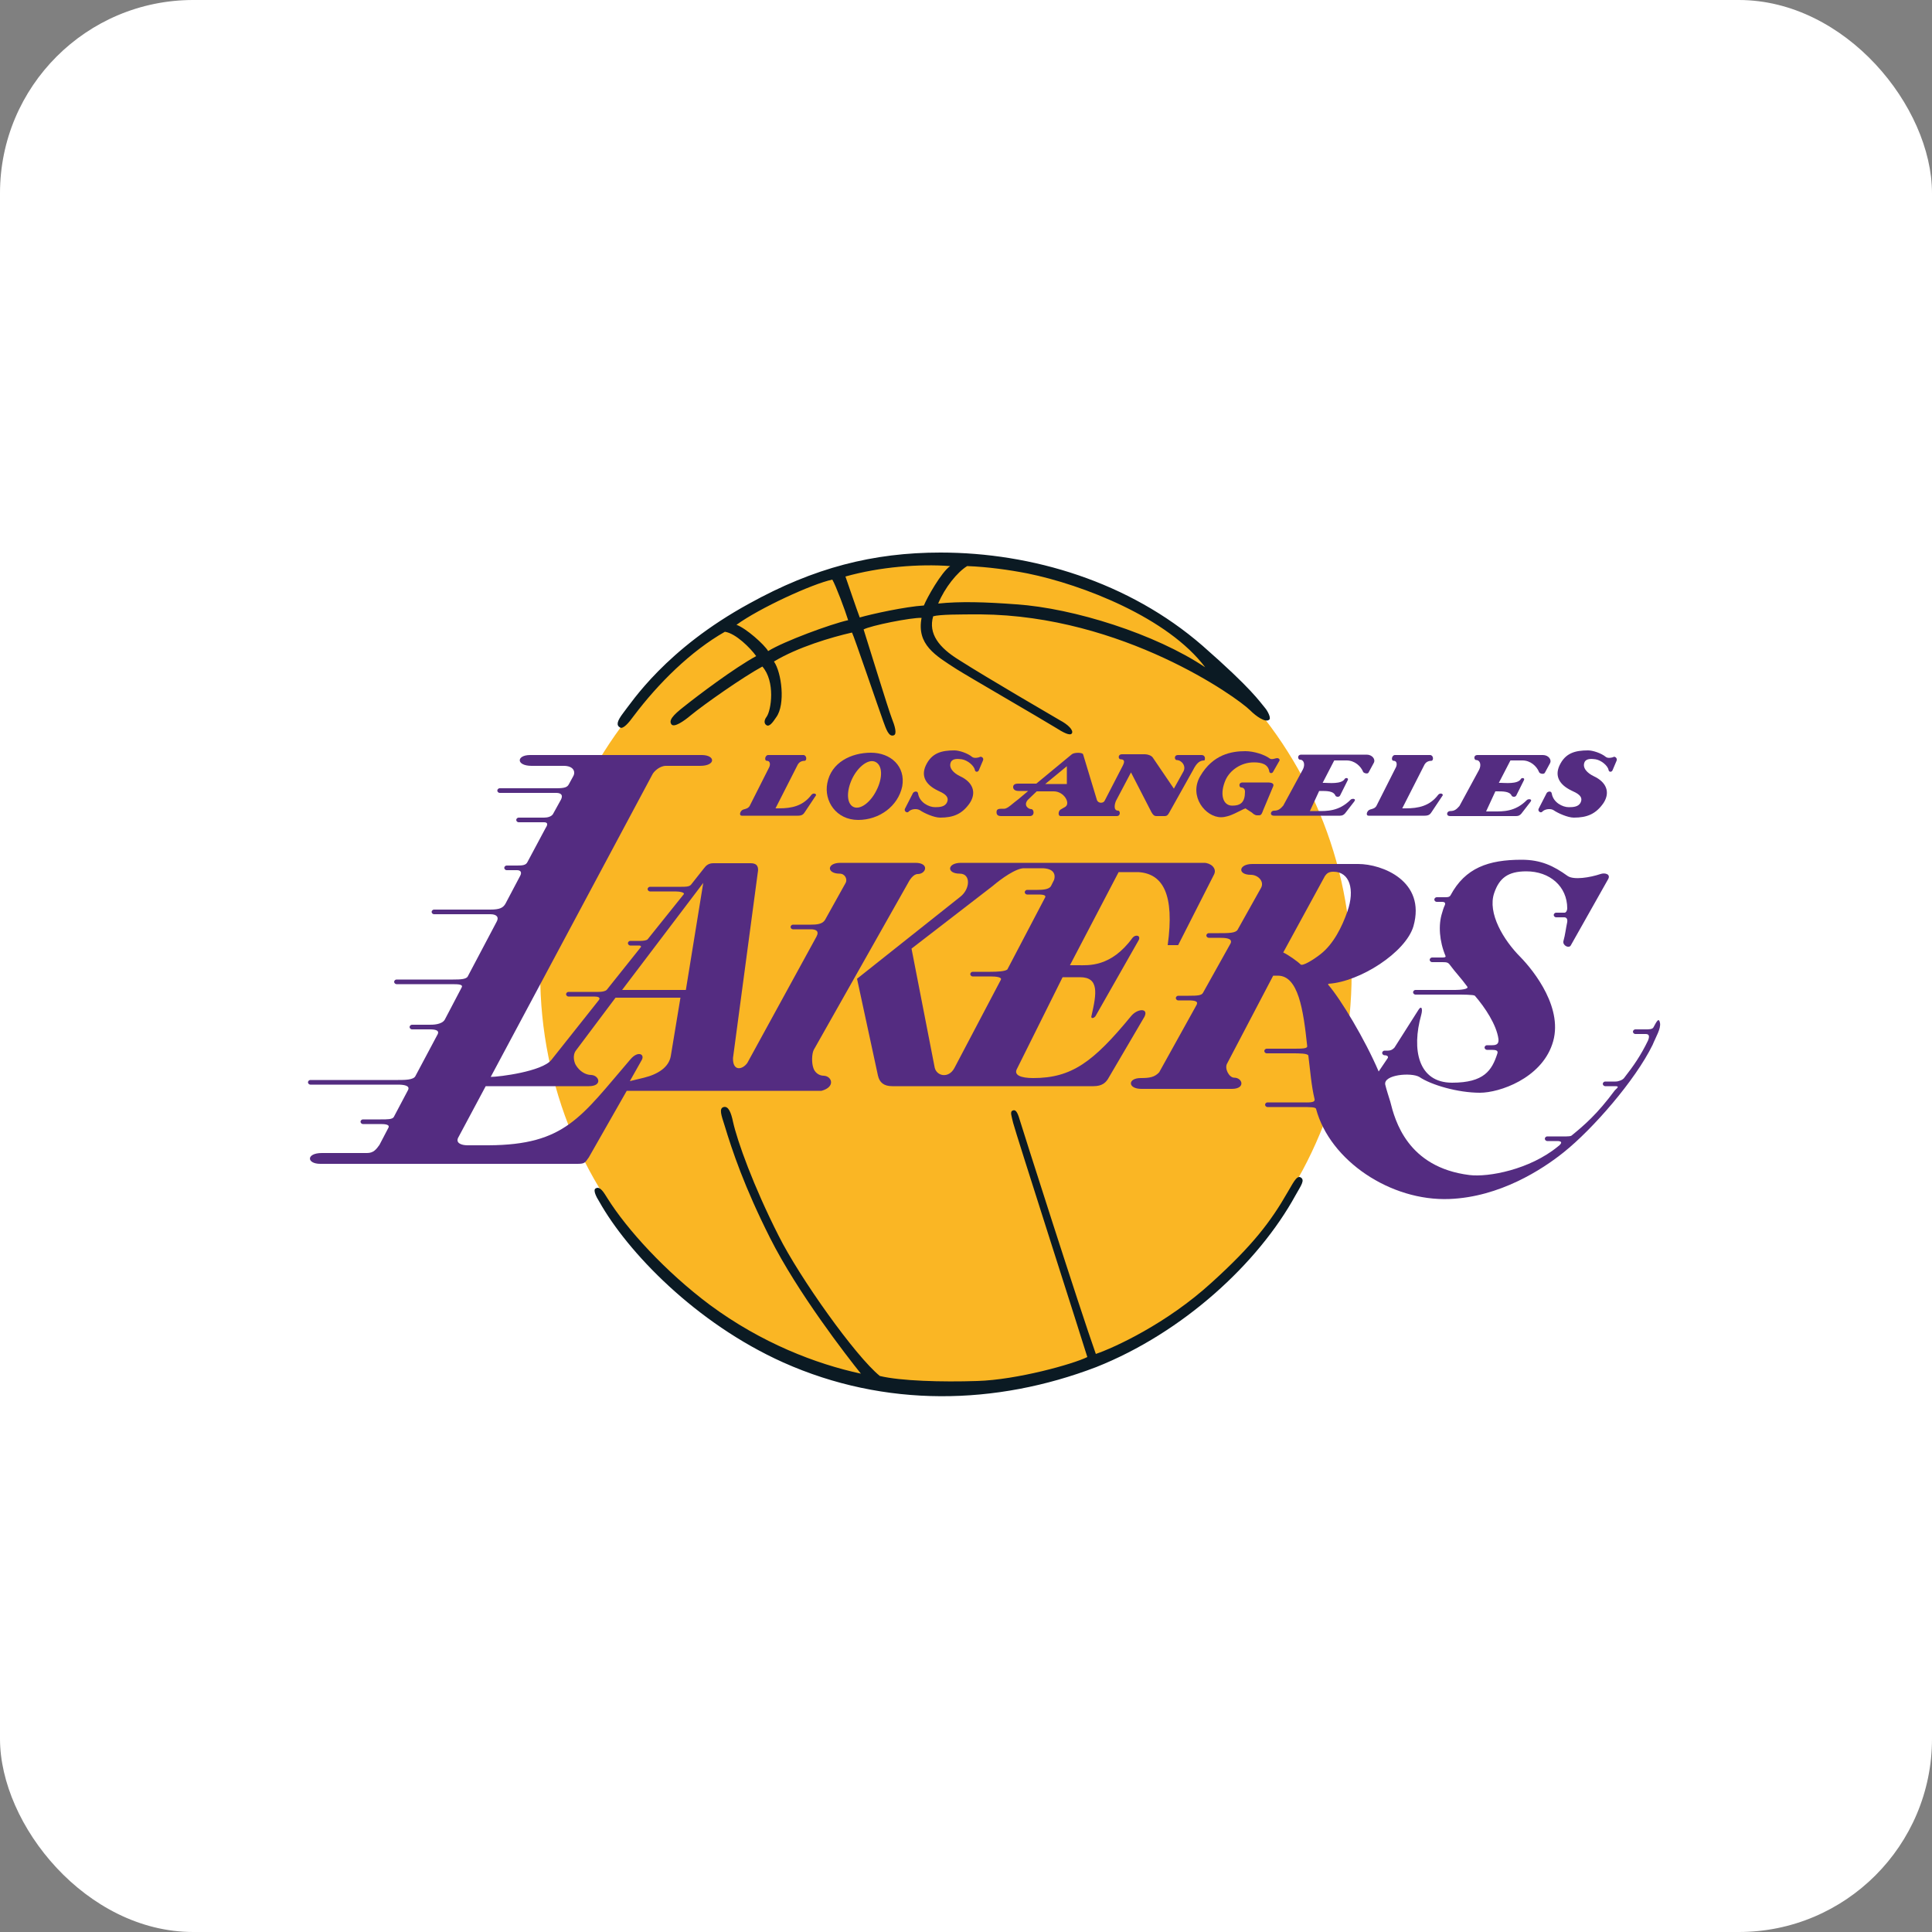
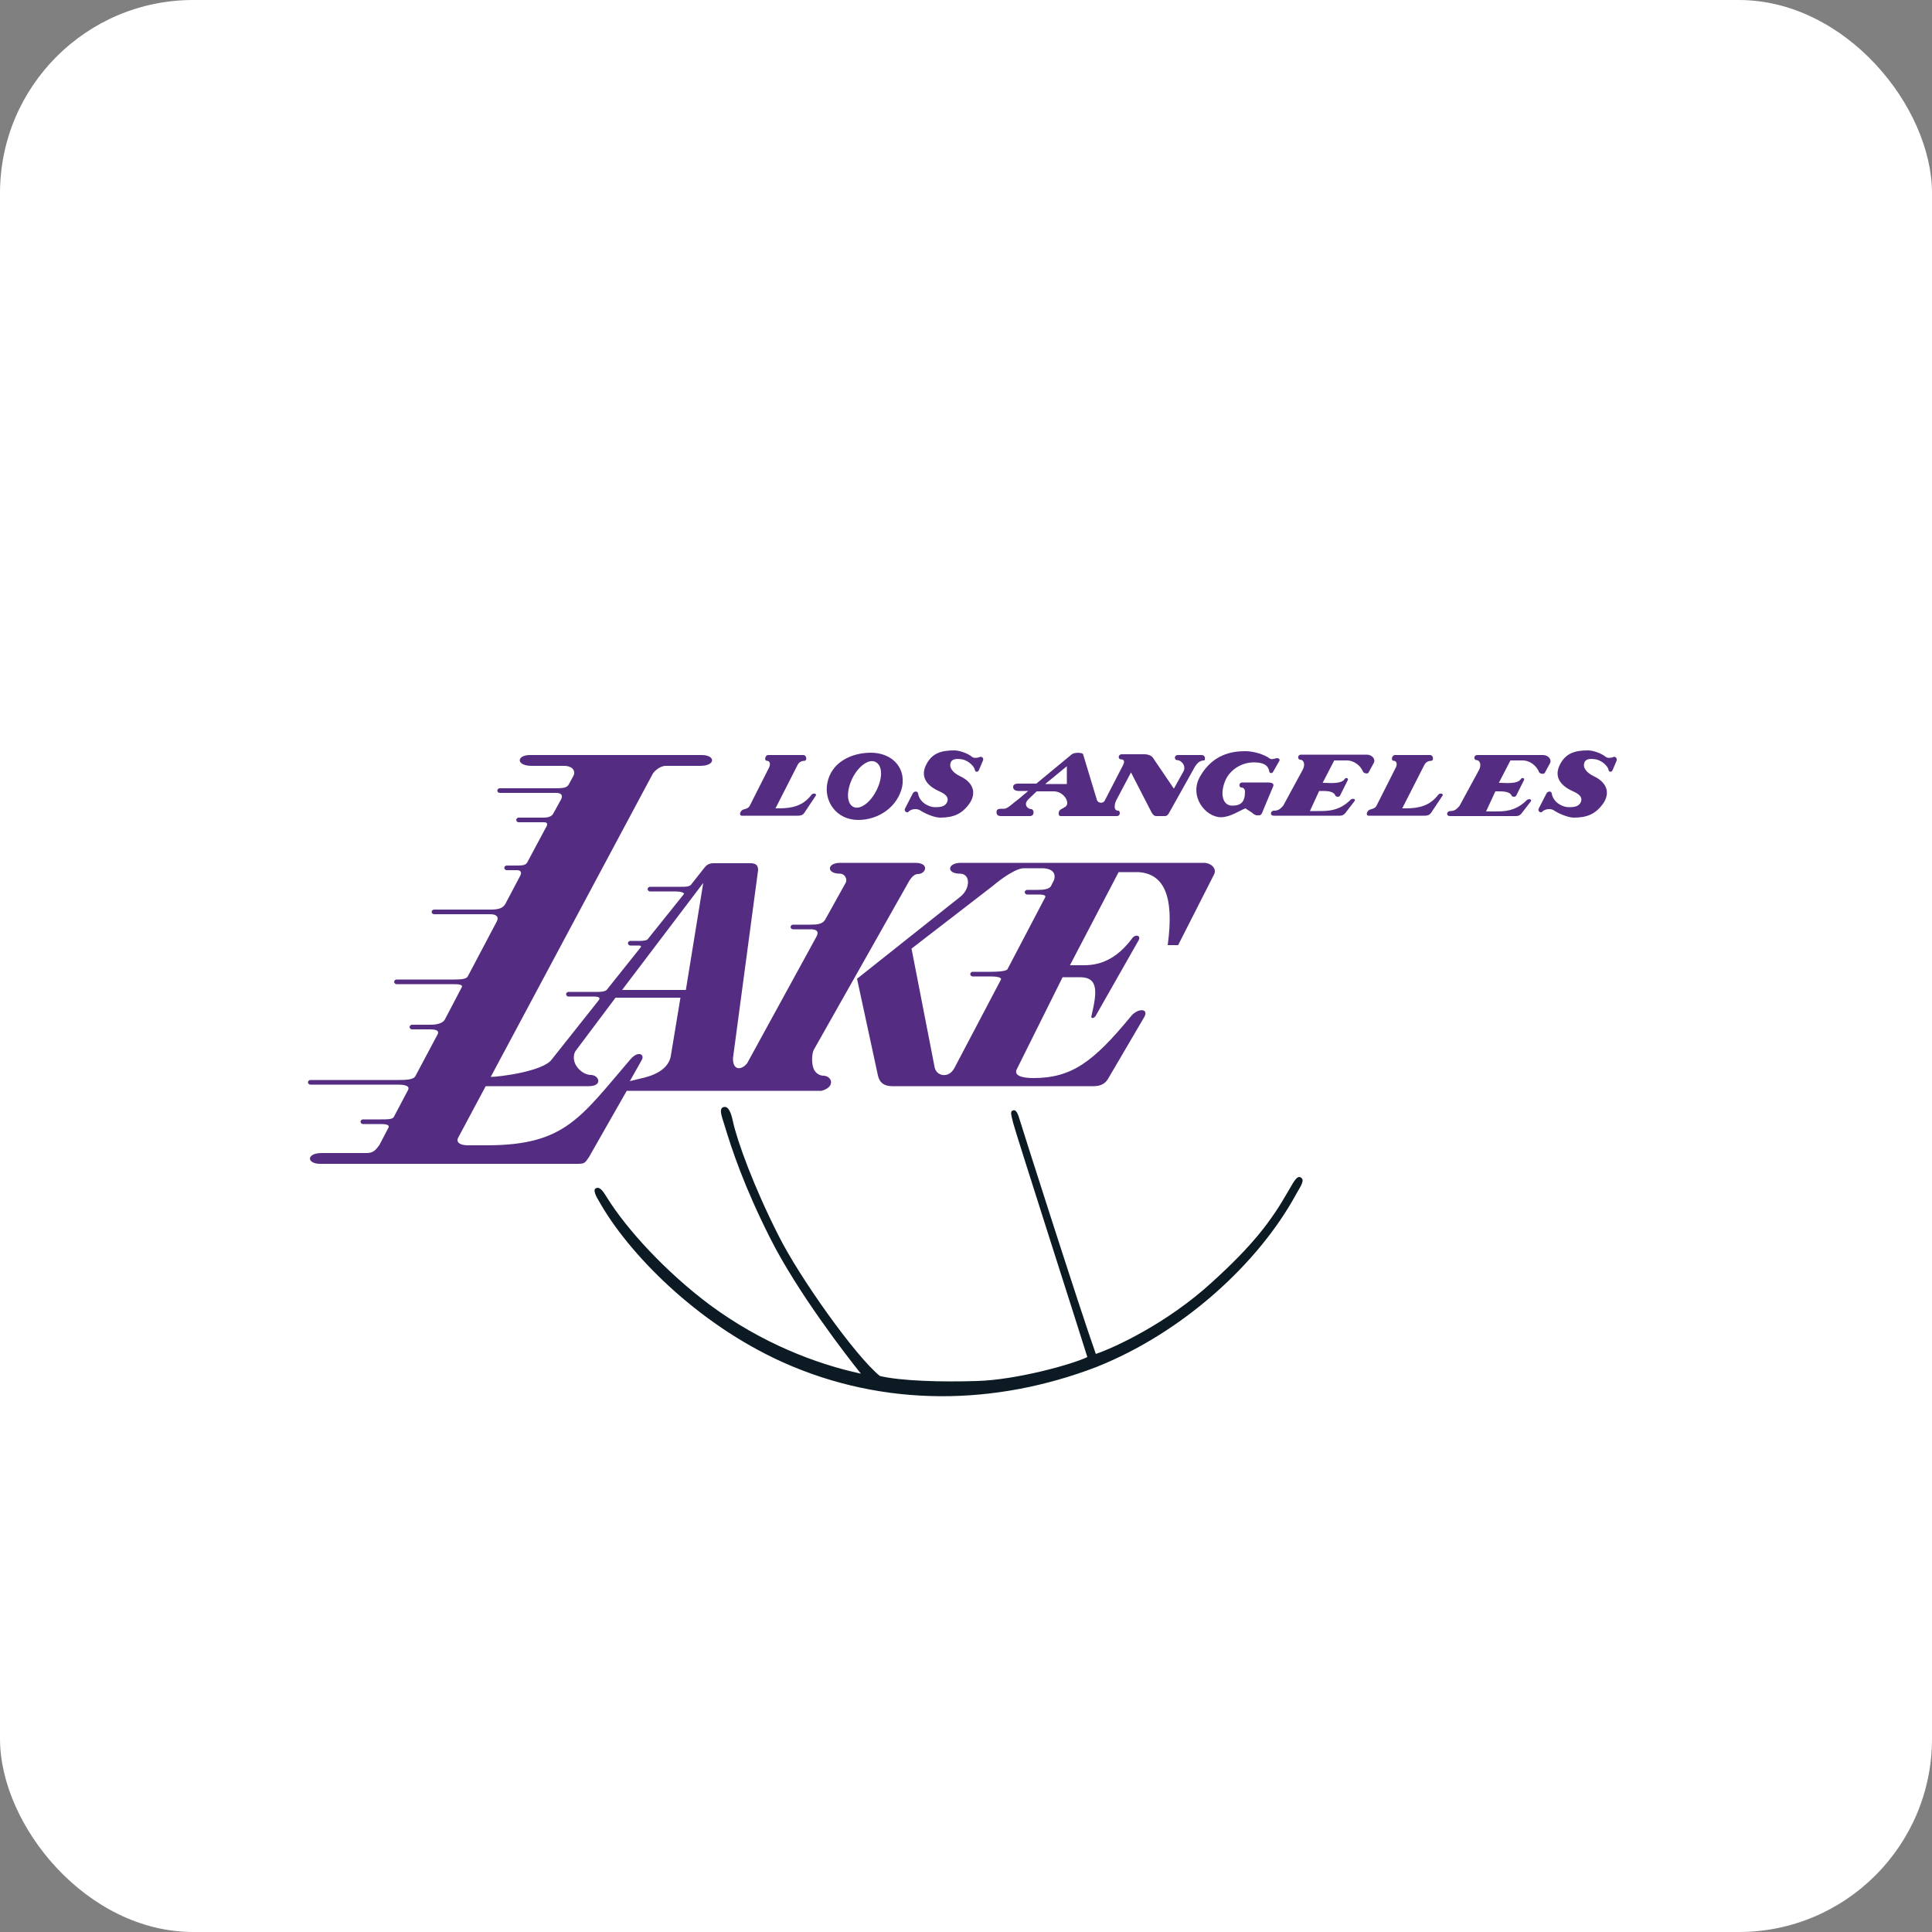
<svg xmlns="http://www.w3.org/2000/svg" width="80" height="80" viewBox="0 0 80 80" fill="none">
  <rect x="0" y="0" width="80" height="80" fill="#808080" stroke="none" />
  <rect width="80" height="80" rx="8" fill="white" />
  <path d="M22.88 29.568C22.88 29.568 28.176 20.912 39.008 20.912C49.84 20.912 54.896 29.312 54.896 29.312H69.6L69.024 32.928C69.024 32.928 68.592 34.368 67.936 34.512H68.944C68.944 34.512 69.28 35.776 67.264 40.144H71.552C71.552 40.144 71.728 47.792 62.48 51.408C62.48 51.408 57.696 52.928 55.248 50.32C55.248 50.32 50.384 59.392 39.04 59.392C27.696 59.392 22.544 50.064 22.544 50.064H9.344L11.44 46.288H10.016L11.696 43.184H14.56L15.072 42H13.728L17.008 35.952H18.848L19.6 34.112H18L20.448 29.568H22.88Z" fill="white" />
-   <path d="M39.168 57.376C48.448 57.376 55.968 49.744 55.968 40.32C55.968 30.896 48.448 23.264 39.168 23.264C29.888 23.264 22.368 30.896 22.368 40.32C22.368 49.744 29.888 57.376 39.168 57.376Z" fill="#FAB624" />
-   <path d="M52.368 29.296C52.16 29.056 51.856 28.544 49.792 26.736C46.752 24.096 42.736 22.88 38.944 22.88C36.16 22.88 33.712 23.504 31.024 24.992C27.568 26.88 26.16 29.072 25.808 29.52C25.552 29.856 25.504 30.032 25.68 30.128C25.808 30.192 26.032 29.936 26.24 29.648C27.264 28.288 28.608 26.96 30.016 26.16C30.464 26.224 31.072 26.832 31.312 27.168C30.4 27.664 28.896 28.8 28.336 29.248C27.84 29.632 27.68 29.84 27.808 30C27.92 30.128 28.304 29.872 28.608 29.616C29.152 29.168 30.768 28.032 31.568 27.6C32.112 28.224 31.936 29.408 31.744 29.68C31.632 29.824 31.632 29.968 31.744 30.032C31.856 30.096 31.984 29.936 32.144 29.696C32.528 29.168 32.368 27.856 32.048 27.392C33.024 26.8 34.432 26.384 35.28 26.192C35.36 26.336 36.384 29.344 36.576 29.872C36.688 30.176 36.8 30.528 37.008 30.448C37.152 30.4 37.056 30.064 36.928 29.744C36.768 29.328 36 26.816 35.76 26.064C36.048 25.904 37.728 25.568 38.16 25.584C37.952 26.688 38.72 27.136 39.616 27.712C40.096 28.016 43.056 29.728 43.68 30.112C44.032 30.336 44.304 30.48 44.384 30.368C44.464 30.24 44.224 30 43.888 29.824C43.616 29.664 40.864 28.064 39.712 27.328C38.88 26.816 38.432 26.24 38.64 25.52C38.912 25.44 39.744 25.44 40.608 25.44C46.496 25.488 51.232 28.88 51.76 29.408C52.032 29.68 52.4 29.92 52.544 29.808C52.656 29.76 52.496 29.44 52.368 29.296ZM31.808 26.96C31.648 26.688 30.896 26.016 30.496 25.872C31.44 25.184 33.632 24.176 34.464 24C34.608 24.24 34.992 25.264 35.12 25.68C34.4 25.84 32.448 26.56 31.808 26.96ZM38.256 25.072C37.488 25.12 36.096 25.424 35.6 25.568C35.472 25.232 35.12 24.192 35.008 23.872C36.432 23.472 38.064 23.344 39.344 23.44C38.976 23.696 38.384 24.752 38.256 25.072ZM42.08 25.024C40.8 24.928 39.76 24.896 38.848 24.992C39.12 24.336 39.632 23.696 40.048 23.44C40.912 23.472 41.808 23.6 42.544 23.744C44.832 24.208 48.368 25.584 49.904 27.632C47.856 26.256 44.464 25.184 42.08 25.024Z" fill="#0B1A23" />
  <path d="M53.648 49.488C53.872 49.088 54.048 48.864 53.856 48.752C53.68 48.656 53.52 49.04 53.312 49.376C52.624 50.576 51.872 51.568 50.176 53.104C48.304 54.816 46.128 55.808 45.376 56.064C44.736 54.272 42.288 46.592 42.224 46.368C42.128 46.032 42.048 45.936 41.936 45.984C41.808 46.032 41.888 46.208 41.952 46.496C42.016 46.784 44.928 55.856 45.024 56.192C44.448 56.48 42.112 57.136 40.464 57.184C38.992 57.232 37.296 57.184 36.432 56.976C35.424 56.16 33.104 52.896 32.24 51.168C31.2 49.12 30.528 47.248 30.352 46.448C30.272 46.064 30.16 45.792 29.968 45.84C29.76 45.888 29.872 46.192 30 46.592C30.32 47.648 30.816 49.136 31.888 51.264C33.024 53.52 35.056 56.144 35.648 56.88C33.792 56.48 31.536 55.616 29.392 54.032C27.552 52.656 25.952 50.896 25.152 49.616C25.008 49.392 24.848 49.088 24.656 49.216C24.56 49.28 24.672 49.536 24.816 49.76C25.984 51.84 28.8 54.784 32.432 56.416C36.656 58.304 41.248 58.192 45.392 56.608C48.976 55.184 52.096 52.32 53.648 49.488Z" fill="#0B1A23" />
  <path d="M46.832 42.08C45.264 43.984 44.368 44.64 42.784 44.64C42.256 44.64 41.968 44.512 42.112 44.256L44 40.464H44.72C45.52 40.464 45.408 41.136 45.2 42.048C45.152 42.176 45.264 42.192 45.36 42.08L47.152 38.928C47.248 38.72 47.008 38.688 46.896 38.832C46 40.064 45.056 39.968 44.64 39.968H44.304L46.32 36.112H47.136C48.16 36.176 48.64 37.04 48.352 39.136H48.784L50.272 36.208C50.4 35.952 50.128 35.728 49.856 35.728H39.792C39.216 35.728 39.184 36.176 39.744 36.176C40.208 36.176 40.176 36.816 39.76 37.136L35.488 40.528L36.352 44.528C36.416 44.832 36.608 44.976 36.944 44.976H45.28C45.632 44.976 45.776 44.832 45.872 44.688L47.392 42.096C47.568 41.728 47.088 41.76 46.832 42.08ZM41.008 40.24H40.272C40.224 40.24 40.176 40.288 40.176 40.336C40.176 40.384 40.224 40.432 40.272 40.432H41.008C41.264 40.432 41.504 40.464 41.44 40.576L39.52 44.224C39.28 44.672 38.784 44.56 38.704 44.208L37.744 39.28L41.104 36.688C41.44 36.4 42.08 35.936 42.416 35.952H43.136C43.584 35.952 43.728 36.16 43.648 36.432L43.52 36.688C43.44 36.832 43.168 36.848 42.96 36.848H42.528C42.48 36.848 42.432 36.896 42.432 36.944C42.432 36.992 42.48 37.04 42.528 37.04H42.944C43.12 37.04 43.36 37.04 43.264 37.184L41.712 40.144C41.616 40.224 41.296 40.24 41.008 40.24Z" fill="#542C81" />
  <path d="M34.112 44.544C33.888 44.544 33.728 44.384 33.68 44.224C33.6 44 33.616 43.632 33.696 43.472L37.584 36.592C37.648 36.464 37.808 36.192 38 36.192C38.352 36.192 38.496 35.728 37.904 35.728H34.8C34.224 35.728 34.224 36.176 34.768 36.176C34.992 36.176 35.088 36.4 35.024 36.544L34.16 38.096C34.048 38.272 33.808 38.288 33.568 38.288H32.832C32.784 38.288 32.736 38.336 32.736 38.384C32.736 38.432 32.784 38.48 32.832 38.48H33.568C33.776 38.48 33.936 38.544 33.808 38.784L30.944 44.016C30.736 44.304 30.336 44.368 30.352 43.808L31.376 36.144C31.424 35.904 31.36 35.744 31.088 35.744H29.536C29.344 35.744 29.232 35.84 29.152 35.952L28.608 36.64C28.528 36.72 28.384 36.72 28.208 36.72H26.912C26.864 36.72 26.816 36.768 26.816 36.816C26.816 36.864 26.864 36.912 26.912 36.912H27.968C28.16 36.912 28.384 36.96 28.304 37.04L26.816 38.896C26.768 38.944 26.624 38.96 26.528 38.96H26.096C26.048 38.96 26 39.008 26 39.056C26 39.104 26.048 39.152 26.096 39.152H26.448C26.56 39.152 26.56 39.2 26.512 39.248L25.12 40.992C25.04 41.056 24.912 41.072 24.768 41.072H23.536C23.488 41.072 23.44 41.12 23.44 41.168C23.44 41.216 23.488 41.264 23.536 41.264H24.592C24.752 41.264 24.88 41.296 24.8 41.408L22.832 43.888C22.448 44.368 20.672 44.592 20.32 44.592L27.008 32.08C27.072 31.936 27.328 31.712 27.568 31.712H28.992C29.648 31.712 29.632 31.264 29.056 31.264H21.952C21.376 31.264 21.36 31.712 22.016 31.712H23.344C23.728 31.712 23.84 31.936 23.744 32.128L23.552 32.48C23.488 32.592 23.392 32.64 23.04 32.64H20.688C20.64 32.64 20.592 32.688 20.592 32.736C20.592 32.784 20.64 32.832 20.688 32.832H23.024C23.152 32.832 23.344 32.864 23.232 33.104L22.896 33.712C22.832 33.808 22.688 33.856 22.528 33.856H21.472C21.424 33.856 21.376 33.904 21.376 33.952C21.376 34 21.424 34.048 21.472 34.048H22.528C22.688 34.048 22.688 34.144 22.592 34.288L21.84 35.696C21.776 35.824 21.648 35.84 21.408 35.84H20.976C20.928 35.84 20.88 35.888 20.88 35.936C20.88 35.984 20.928 36.032 20.976 36.032H21.408C21.568 36.032 21.616 36.128 21.536 36.272L20.928 37.424C20.832 37.584 20.704 37.664 20.304 37.664H17.968C17.92 37.664 17.872 37.712 17.872 37.76C17.872 37.808 17.92 37.856 17.968 37.856H20.304C20.576 37.856 20.672 37.984 20.56 38.176L19.36 40.448C19.28 40.544 19.088 40.56 18.768 40.56H16.416C16.368 40.56 16.32 40.608 16.32 40.656C16.32 40.704 16.368 40.752 16.416 40.752H18.736C19.024 40.752 19.2 40.768 19.104 40.912L18.416 42.224C18.288 42.432 17.92 42.432 17.792 42.432H17.056C17.008 42.432 16.96 42.48 16.96 42.528C16.96 42.576 17.008 42.624 17.056 42.624H17.792C18.048 42.624 18.192 42.672 18.128 42.816L17.2 44.56C17.12 44.72 16.752 44.72 16.48 44.72H12.848C12.8 44.72 12.752 44.768 12.752 44.816C12.752 44.864 12.8 44.912 12.848 44.912H16.464C16.704 44.912 16.992 44.944 16.896 45.136L16.304 46.256C16.24 46.352 16.048 46.352 15.76 46.352H15.024C14.976 46.352 14.928 46.4 14.928 46.448C14.928 46.496 14.976 46.544 15.024 46.544H15.76C15.936 46.544 16.16 46.56 16.08 46.704L15.712 47.408C15.584 47.584 15.472 47.744 15.2 47.744H13.328C12.672 47.744 12.688 48.192 13.264 48.192H23.904C24.224 48.192 24.224 48.144 24.384 47.92L25.952 45.168H34.016C34.608 45.008 34.448 44.56 34.112 44.544ZM27.776 43.728C27.696 44.192 27.248 44.48 26.672 44.624L26.08 44.768L26.576 43.888C26.704 43.648 26.416 43.504 26.112 43.856C24.048 46.256 23.408 47.408 20.224 47.424H19.36C19.104 47.424 18.832 47.328 18.992 47.072L20.112 44.976H24.384C24.96 44.976 24.816 44.528 24.48 44.512C24.256 44.512 24 44.368 23.84 44.096C23.792 44.016 23.68 43.712 23.856 43.488L25.488 41.312H28.176L27.776 43.728ZM28.4 40.992H25.76L29.12 36.56L28.4 40.992Z" fill="#542C81" />
-   <path d="M68.736 42.352C68.688 42.128 68.608 42.272 68.464 42.544C68.416 42.624 68.272 42.624 68.144 42.624H67.712C67.664 42.624 67.616 42.672 67.616 42.72C67.616 42.768 67.664 42.816 67.712 42.816H68.144C68.304 42.816 68.304 42.928 68.24 43.088C67.936 43.712 67.648 44.128 67.248 44.64C67.184 44.72 67.024 44.784 66.896 44.784H66.464C66.416 44.784 66.368 44.832 66.368 44.88C66.368 44.928 66.416 44.976 66.464 44.976H66.896C67.104 44.976 66.896 45.104 66.864 45.152C66.128 46.144 65.6 46.592 65.072 47.024C65.008 47.072 64.688 47.056 64.496 47.056H64.064C64.016 47.056 63.968 47.104 63.968 47.152C63.968 47.2 64.016 47.248 64.064 47.248H64.48C64.8 47.248 64.56 47.44 64.512 47.472C63.344 48.432 61.632 48.752 60.848 48.656C58.272 48.336 57.76 46.384 57.568 45.616C57.52 45.456 57.408 45.12 57.36 44.912C57.28 44.496 58.432 44.4 58.768 44.592C59.264 44.928 60.368 45.248 61.28 45.248C62.096 45.248 63.792 44.656 64.272 43.248C64.784 41.792 63.52 40.208 62.96 39.632C62.256 38.928 61.584 37.808 61.872 36.976C62.08 36.368 62.432 36.08 63.2 36.08C64.176 36.08 64.896 36.704 64.896 37.616C64.896 37.696 64.848 37.792 64.784 37.792H64.432C64.384 37.792 64.336 37.84 64.336 37.888C64.336 37.936 64.384 37.984 64.432 37.984H64.768C64.864 37.984 64.912 38.048 64.896 38.176C64.832 38.48 64.816 38.688 64.736 38.976C64.704 39.152 64.96 39.28 65.04 39.152L66.592 36.4C66.704 36.192 66.448 36.128 66.272 36.192C65.84 36.336 65.168 36.448 64.912 36.272C64.336 35.856 63.808 35.6 63.008 35.6C61.632 35.6 60.672 35.936 60.064 37.072C60.016 37.168 59.872 37.152 59.76 37.152H59.488C59.44 37.152 59.392 37.2 59.392 37.248C59.392 37.296 59.44 37.344 59.488 37.344H59.712C59.808 37.344 59.872 37.376 59.824 37.488C59.776 37.584 59.744 37.696 59.712 37.808C59.552 38.304 59.6 38.976 59.856 39.584C59.872 39.632 59.824 39.648 59.728 39.648H59.296C59.248 39.648 59.2 39.696 59.2 39.744C59.2 39.792 59.248 39.84 59.296 39.84H59.728C59.92 39.84 59.968 39.856 60.048 39.968C60.272 40.272 60.496 40.496 60.752 40.848C60.848 40.96 60.464 40.992 60.256 40.992H58.608C58.56 40.992 58.512 41.04 58.512 41.088C58.512 41.136 58.56 41.184 58.608 41.184H60.288C60.56 41.184 61.024 41.184 61.072 41.232C61.488 41.712 61.968 42.432 62.048 43.024C62.064 43.2 62 43.28 61.792 43.28H61.568C61.52 43.28 61.472 43.328 61.472 43.376C61.472 43.424 61.52 43.472 61.568 43.472H61.776C61.952 43.472 62.048 43.504 62 43.632C61.776 44.32 61.456 44.832 60.128 44.832C58.72 44.832 58.448 43.456 58.848 42.032C58.928 41.744 58.848 41.616 58.72 41.84L57.744 43.376C57.712 43.408 57.632 43.504 57.472 43.504H57.328C57.28 43.504 57.232 43.552 57.232 43.6C57.232 43.648 57.28 43.696 57.328 43.696C57.456 43.696 57.504 43.76 57.456 43.824L57.088 44.368C56.512 43.024 55.52 41.376 54.992 40.768L55.008 40.736C56.304 40.656 58.208 39.44 58.528 38.352C59.056 36.48 57.232 35.776 56.24 35.776H51.856C51.28 35.776 51.232 36.224 51.792 36.224C52.096 36.224 52.352 36.496 52.224 36.752L51.248 38.496C51.168 38.64 50.864 38.64 50.48 38.64H50.048C50 38.64 49.952 38.688 49.952 38.736C49.952 38.784 50 38.832 50.048 38.832H50.464C50.752 38.832 51.04 38.848 50.96 39.056L49.808 41.12C49.744 41.216 49.6 41.232 49.216 41.232H48.784C48.736 41.232 48.688 41.28 48.688 41.328C48.688 41.376 48.736 41.424 48.784 41.424H49.2C49.52 41.424 49.632 41.472 49.536 41.632L48 44.4C47.808 44.608 47.6 44.64 47.232 44.64C46.688 44.64 46.688 45.088 47.264 45.088H51.008C51.584 45.088 51.456 44.624 51.104 44.624C50.896 44.624 50.688 44.24 50.816 44.032L52.72 40.4H52.912C53.76 40.4 53.968 41.808 54.128 43.312C54.144 43.424 53.936 43.424 53.52 43.424H52.448C52.4 43.424 52.352 43.472 52.352 43.52C52.352 43.568 52.4 43.616 52.448 43.616H53.504C53.792 43.616 54.16 43.616 54.176 43.712C54.256 44.368 54.304 44.976 54.432 45.504C54.48 45.68 54.176 45.648 53.856 45.648H52.48C52.432 45.648 52.384 45.696 52.384 45.744C52.384 45.792 52.432 45.84 52.48 45.84H53.84C54.272 45.84 54.48 45.84 54.496 45.92C55.072 48.064 57.584 49.744 60.016 49.648C62.096 49.568 63.856 48.432 64.752 47.712C65.952 46.752 67.712 44.736 68.432 43.264C68.56 42.944 68.784 42.592 68.736 42.352ZM54.688 39.504C54.384 39.744 53.936 40.016 53.856 39.936C53.728 39.808 53.344 39.536 53.136 39.44L54.864 36.272C54.944 36.16 55.024 36.096 55.216 36.096C55.888 36.096 56.112 36.832 55.792 37.744C55.568 38.384 55.216 39.088 54.688 39.504Z" fill="#542C81" />
  <path d="M33.6 32.912C33.248 33.376 32.784 33.472 32.256 33.472H32.112L33.04 31.648C33.088 31.568 33.184 31.504 33.312 31.504C33.424 31.504 33.408 31.264 33.264 31.264H31.808C31.68 31.264 31.632 31.504 31.76 31.504C31.888 31.504 31.904 31.648 31.856 31.76L31.04 33.376C30.976 33.472 30.896 33.488 30.784 33.52C30.656 33.552 30.576 33.776 30.72 33.776H33.04C33.216 33.776 33.264 33.712 33.312 33.648L33.792 32.928C33.792 32.848 33.664 32.832 33.6 32.912Z" fill="#542C81" />
  <path d="M56.672 31.984L56.88 31.6C56.976 31.44 56.816 31.248 56.592 31.248H53.888C53.696 31.248 53.744 31.456 53.824 31.456C54 31.456 54.048 31.664 53.952 31.856L53.136 33.36C53.008 33.504 52.928 33.568 52.752 33.568C52.608 33.568 52.56 33.776 52.752 33.776H55.488C55.6 33.776 55.648 33.728 55.696 33.68L56.08 33.184C56.176 33.056 55.968 33.056 55.92 33.12C55.44 33.6 54.944 33.584 54.56 33.584H54.24L54.624 32.752H54.704C54.944 32.752 55.216 32.752 55.296 32.944C55.312 32.992 55.44 33.024 55.488 32.944L55.808 32.304C55.856 32.208 55.712 32.192 55.68 32.256C55.552 32.48 55.008 32.416 54.848 32.416H54.768L55.248 31.488H55.76C56.096 31.488 56.352 31.728 56.448 31.968C56.48 32.016 56.64 32.064 56.672 31.984Z" fill="#542C81" />
  <path d="M66.816 31.344C66.752 31.376 66.576 31.408 66.496 31.344C66.304 31.184 65.952 31.072 65.76 31.072C65.216 31.072 64.816 31.184 64.576 31.696C64.368 32.144 64.576 32.496 65.072 32.736C65.28 32.832 65.568 32.96 65.456 33.216C65.376 33.408 65.152 33.424 64.96 33.424C64.704 33.424 64.32 33.232 64.256 32.864C64.24 32.736 64.096 32.768 64.048 32.832L63.712 33.488C63.664 33.584 63.792 33.68 63.856 33.616C63.968 33.488 64.224 33.472 64.336 33.552C64.496 33.664 64.912 33.856 65.168 33.856C65.712 33.856 66.08 33.712 66.4 33.248C66.688 32.8 66.512 32.384 66 32.144C65.728 32.016 65.504 31.792 65.616 31.552C65.696 31.392 65.936 31.424 66.064 31.44C66.288 31.472 66.576 31.696 66.608 31.888C66.624 31.968 66.72 31.984 66.768 31.904L66.944 31.488C66.976 31.376 66.848 31.312 66.816 31.344Z" fill="#542C81" />
  <path d="M59.552 32.912C59.2 33.376 58.736 33.472 58.208 33.472H58.064L58.992 31.648C59.04 31.568 59.136 31.504 59.264 31.504C59.376 31.504 59.36 31.264 59.216 31.264H57.76C57.632 31.264 57.584 31.504 57.712 31.504C57.84 31.504 57.856 31.648 57.808 31.76L56.992 33.376C56.928 33.472 56.848 33.488 56.736 33.52C56.608 33.552 56.528 33.776 56.672 33.776H58.992C59.168 33.776 59.216 33.712 59.264 33.648L59.744 32.928C59.744 32.848 59.616 32.832 59.552 32.912Z" fill="#542C81" />
-   <path d="M63.04 31.488C63.376 31.488 63.632 31.728 63.728 31.968C63.744 32.032 63.92 32.08 63.968 32L64.176 31.616C64.272 31.456 64.112 31.264 63.888 31.264H61.184C60.992 31.264 61.04 31.472 61.12 31.472C61.296 31.472 61.344 31.68 61.248 31.872L60.432 33.376C60.304 33.52 60.224 33.584 60.048 33.584C59.904 33.584 59.856 33.792 60.048 33.792H62.784C62.896 33.792 62.944 33.744 62.992 33.696L63.376 33.2C63.472 33.072 63.264 33.072 63.216 33.136C62.736 33.616 62.24 33.6 61.856 33.6H61.536L61.92 32.768H62C62.24 32.768 62.512 32.768 62.592 32.944C62.608 32.992 62.736 33.024 62.784 32.944L63.104 32.304C63.152 32.208 63.008 32.192 62.976 32.256C62.848 32.48 62.304 32.416 62.144 32.416H62.064L62.544 31.488H63.056H63.04Z" fill="#542C81" />
+   <path d="M63.04 31.488C63.376 31.488 63.632 31.728 63.728 31.968C63.744 32.032 63.92 32.08 63.968 32L64.176 31.616C64.272 31.456 64.112 31.264 63.888 31.264H61.184C60.992 31.264 61.04 31.472 61.12 31.472C61.296 31.472 61.344 31.68 61.248 31.872L60.432 33.376C60.304 33.52 60.224 33.584 60.048 33.584C59.904 33.584 59.856 33.792 60.048 33.792H62.784C62.896 33.792 62.944 33.744 62.992 33.696L63.376 33.2C63.472 33.072 63.264 33.072 63.216 33.136C62.736 33.616 62.24 33.6 61.856 33.6H61.536L61.92 32.768H62C62.24 32.768 62.512 32.768 62.592 32.944C62.608 32.992 62.736 33.024 62.784 32.944L63.104 32.304C63.152 32.208 63.008 32.192 62.976 32.256C62.848 32.48 62.304 32.416 62.144 32.416H62.064L62.544 31.488H63.056H63.04" fill="#542C81" />
  <path d="M49.744 31.264H48.784C48.592 31.264 48.64 31.472 48.72 31.472C48.928 31.472 49.12 31.712 49.008 31.936L48.608 32.656L47.728 31.36C47.664 31.28 47.52 31.232 47.408 31.232H46.464C46.272 31.232 46.304 31.44 46.4 31.44C46.608 31.44 46.544 31.6 46.496 31.696L45.744 33.152C45.696 33.264 45.488 33.28 45.424 33.136L44.848 31.232C44.816 31.152 44.48 31.152 44.384 31.232L42.912 32.448H42.16C42 32.448 41.952 32.512 41.952 32.592C41.952 32.672 42.016 32.752 42.176 32.752H42.576L42.176 33.088C41.952 33.248 41.728 33.488 41.584 33.488H41.488C41.344 33.488 41.264 33.504 41.264 33.632C41.264 33.744 41.328 33.792 41.456 33.792H42.64C42.864 33.792 42.816 33.504 42.704 33.504C42.576 33.504 42.368 33.344 42.56 33.12L42.928 32.768H43.632C44.064 32.768 44.336 33.264 44.112 33.408L43.92 33.52C43.824 33.568 43.792 33.792 43.92 33.792H46.24C46.416 33.792 46.384 33.568 46.304 33.568C46.064 33.568 46.176 33.216 46.224 33.136L46.832 31.984L47.68 33.632C47.744 33.744 47.792 33.792 47.888 33.792H48.224C48.336 33.792 48.368 33.728 48.416 33.648L49.392 31.904C49.552 31.584 49.68 31.488 49.872 31.488C49.888 31.488 49.952 31.264 49.744 31.264ZM43.28 32.464L44.176 31.728V32.464H43.28Z" fill="#542C81" />
  <path d="M36.064 31.168C35.248 31.168 34.416 31.568 34.256 32.432C34.112 33.168 34.624 33.952 35.536 33.952C36.4 33.952 37.184 33.392 37.36 32.56C37.504 31.728 36.88 31.168 36.064 31.168ZM36.288 32.736C36.032 33.248 35.6 33.552 35.328 33.408C35.056 33.264 35.04 32.752 35.296 32.224C35.552 31.712 35.984 31.408 36.256 31.552C36.544 31.696 36.56 32.208 36.288 32.736Z" fill="#542C81" />
  <path d="M40.576 31.344C40.512 31.376 40.336 31.408 40.256 31.344C40.064 31.184 39.712 31.072 39.52 31.072C38.976 31.072 38.576 31.184 38.336 31.696C38.128 32.144 38.336 32.496 38.832 32.736C39.04 32.832 39.328 32.96 39.216 33.216C39.136 33.408 38.912 33.424 38.72 33.424C38.464 33.424 38.08 33.232 38.016 32.864C38 32.736 37.856 32.768 37.808 32.832L37.472 33.488C37.424 33.584 37.552 33.68 37.616 33.616C37.728 33.488 37.968 33.472 38.096 33.552C38.256 33.664 38.672 33.856 38.928 33.856C39.472 33.856 39.84 33.712 40.16 33.248C40.448 32.8 40.272 32.384 39.76 32.144C39.488 32.016 39.264 31.792 39.376 31.552C39.456 31.392 39.696 31.424 39.824 31.44C40.048 31.472 40.336 31.696 40.368 31.888C40.384 31.968 40.48 31.984 40.528 31.904L40.704 31.488C40.752 31.376 40.624 31.312 40.576 31.344Z" fill="#542C81" />
  <path d="M52.496 32.4H51.456C51.264 32.4 51.312 32.608 51.392 32.608C51.472 32.608 51.552 32.656 51.552 32.784C51.552 33.216 51.376 33.36 51.024 33.36C50.624 33.36 50.496 32.864 50.752 32.288C50.928 31.904 51.376 31.568 51.92 31.568C52.256 31.568 52.512 31.648 52.56 31.952C52.576 32.032 52.688 32.032 52.72 31.952L52.976 31.504C53.008 31.456 52.96 31.392 52.88 31.392C52.816 31.392 52.672 31.472 52.576 31.408C52.368 31.248 51.92 31.104 51.568 31.104C51.008 31.104 50.224 31.232 49.696 32.144C49.216 32.976 49.92 33.84 50.56 33.84C50.928 33.84 51.328 33.568 51.568 33.472L51.84 33.648C51.888 33.696 51.968 33.76 52.048 33.76H52.144C52.24 33.76 52.272 33.632 52.304 33.552L52.72 32.56C52.752 32.48 52.72 32.4 52.496 32.4Z" fill="#542C81" />
</svg>